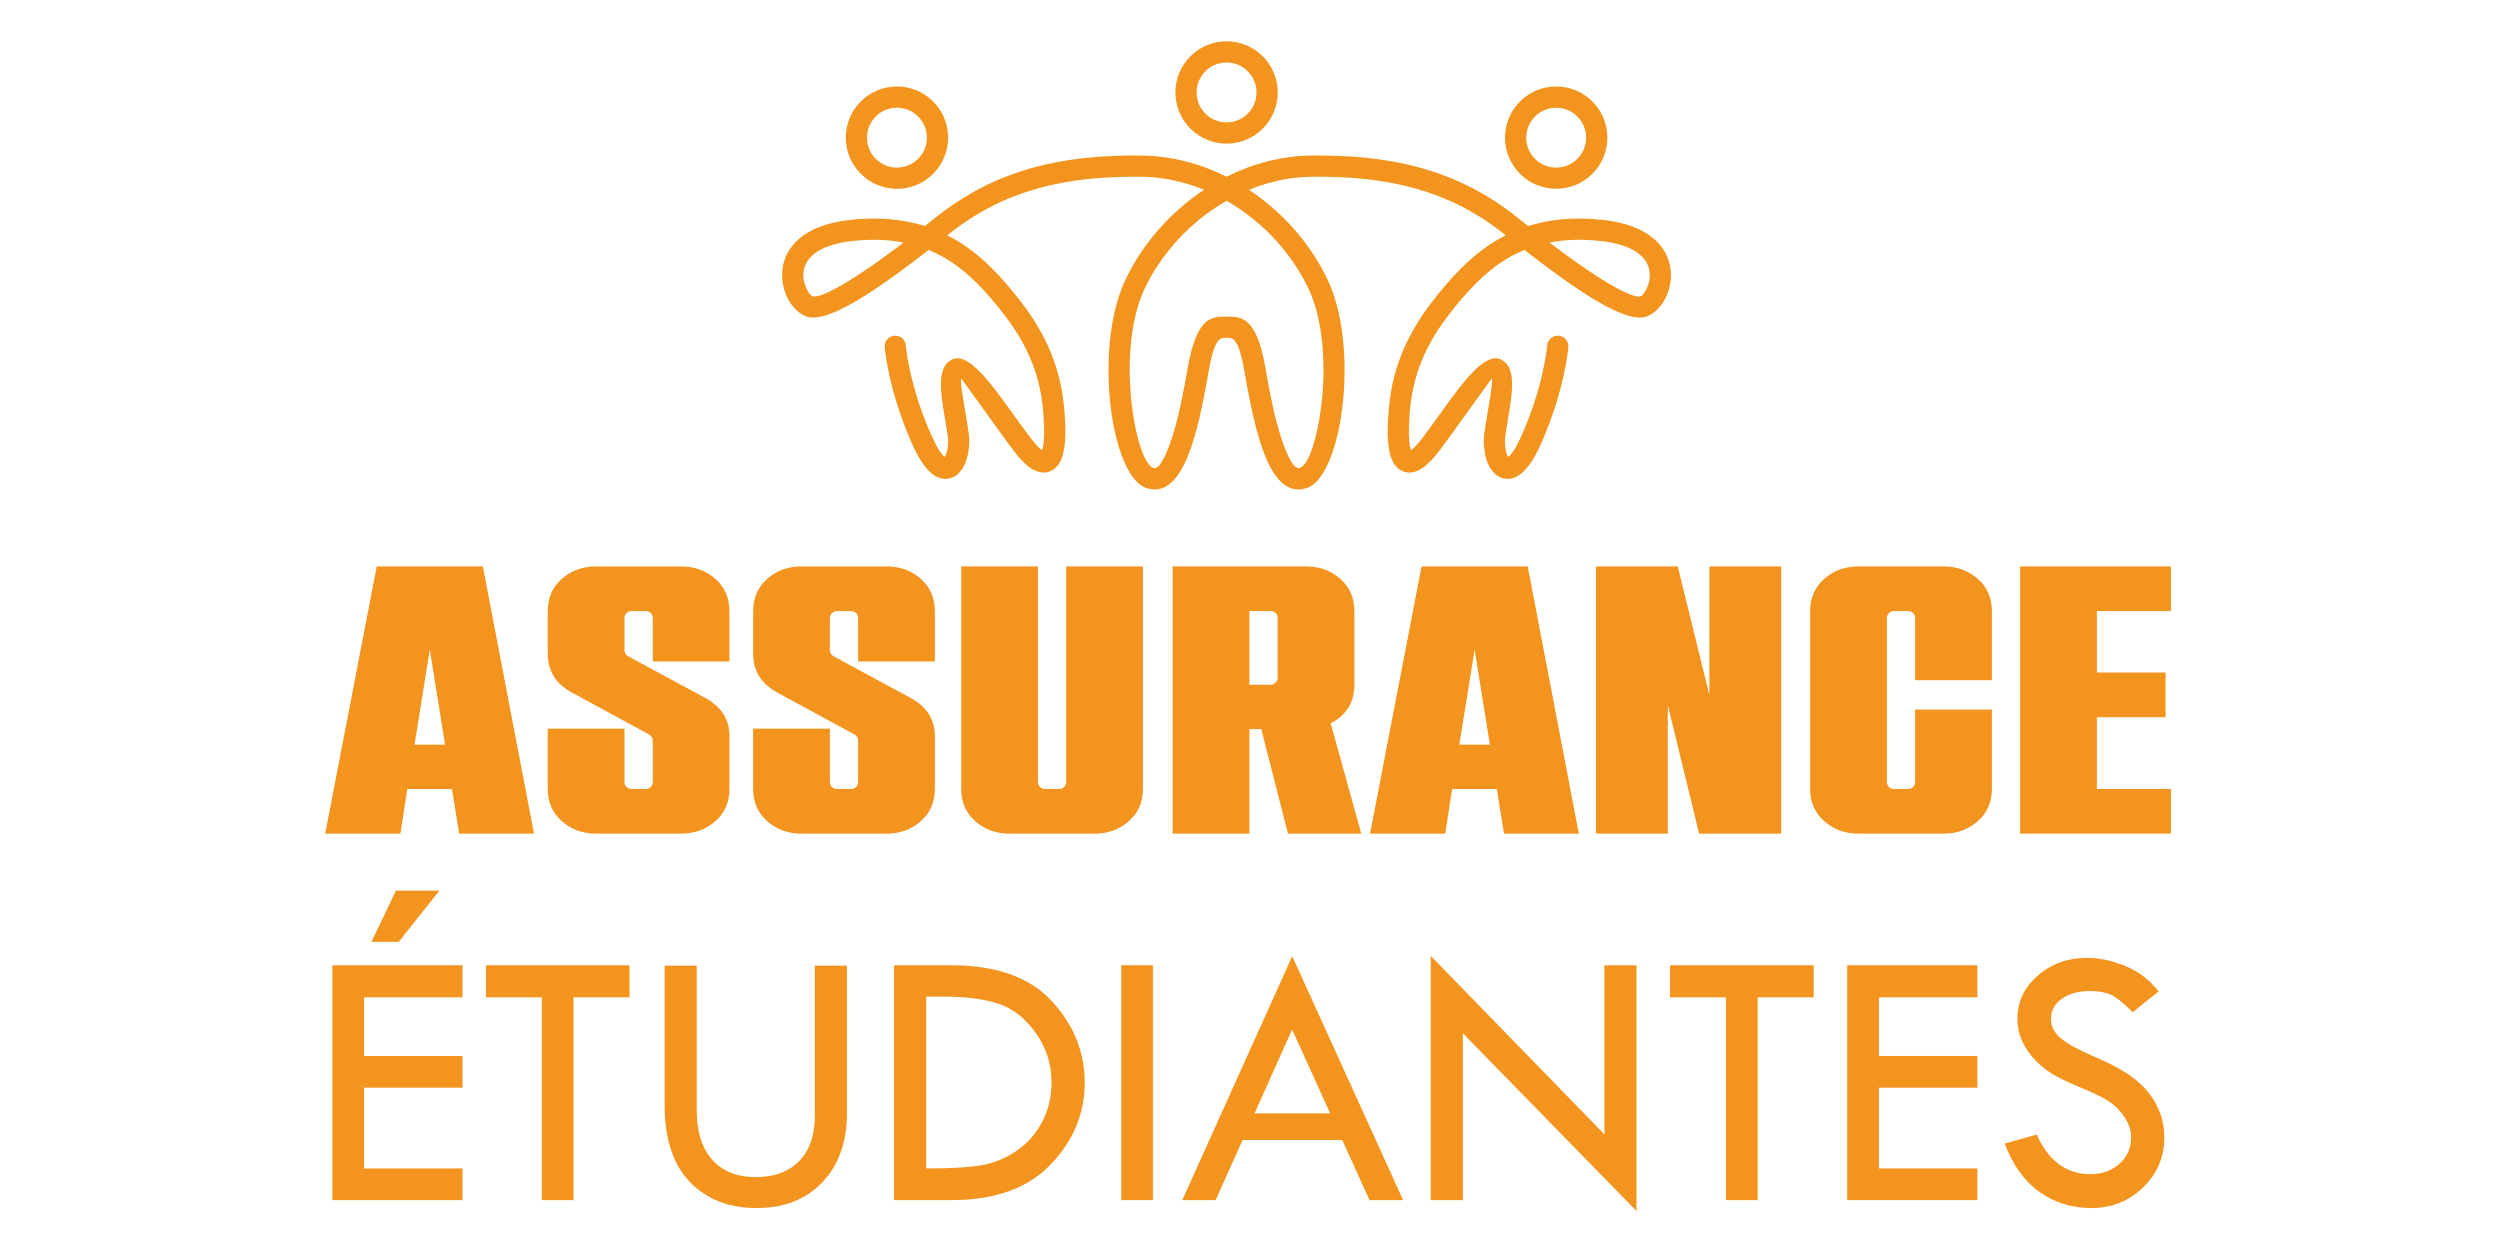
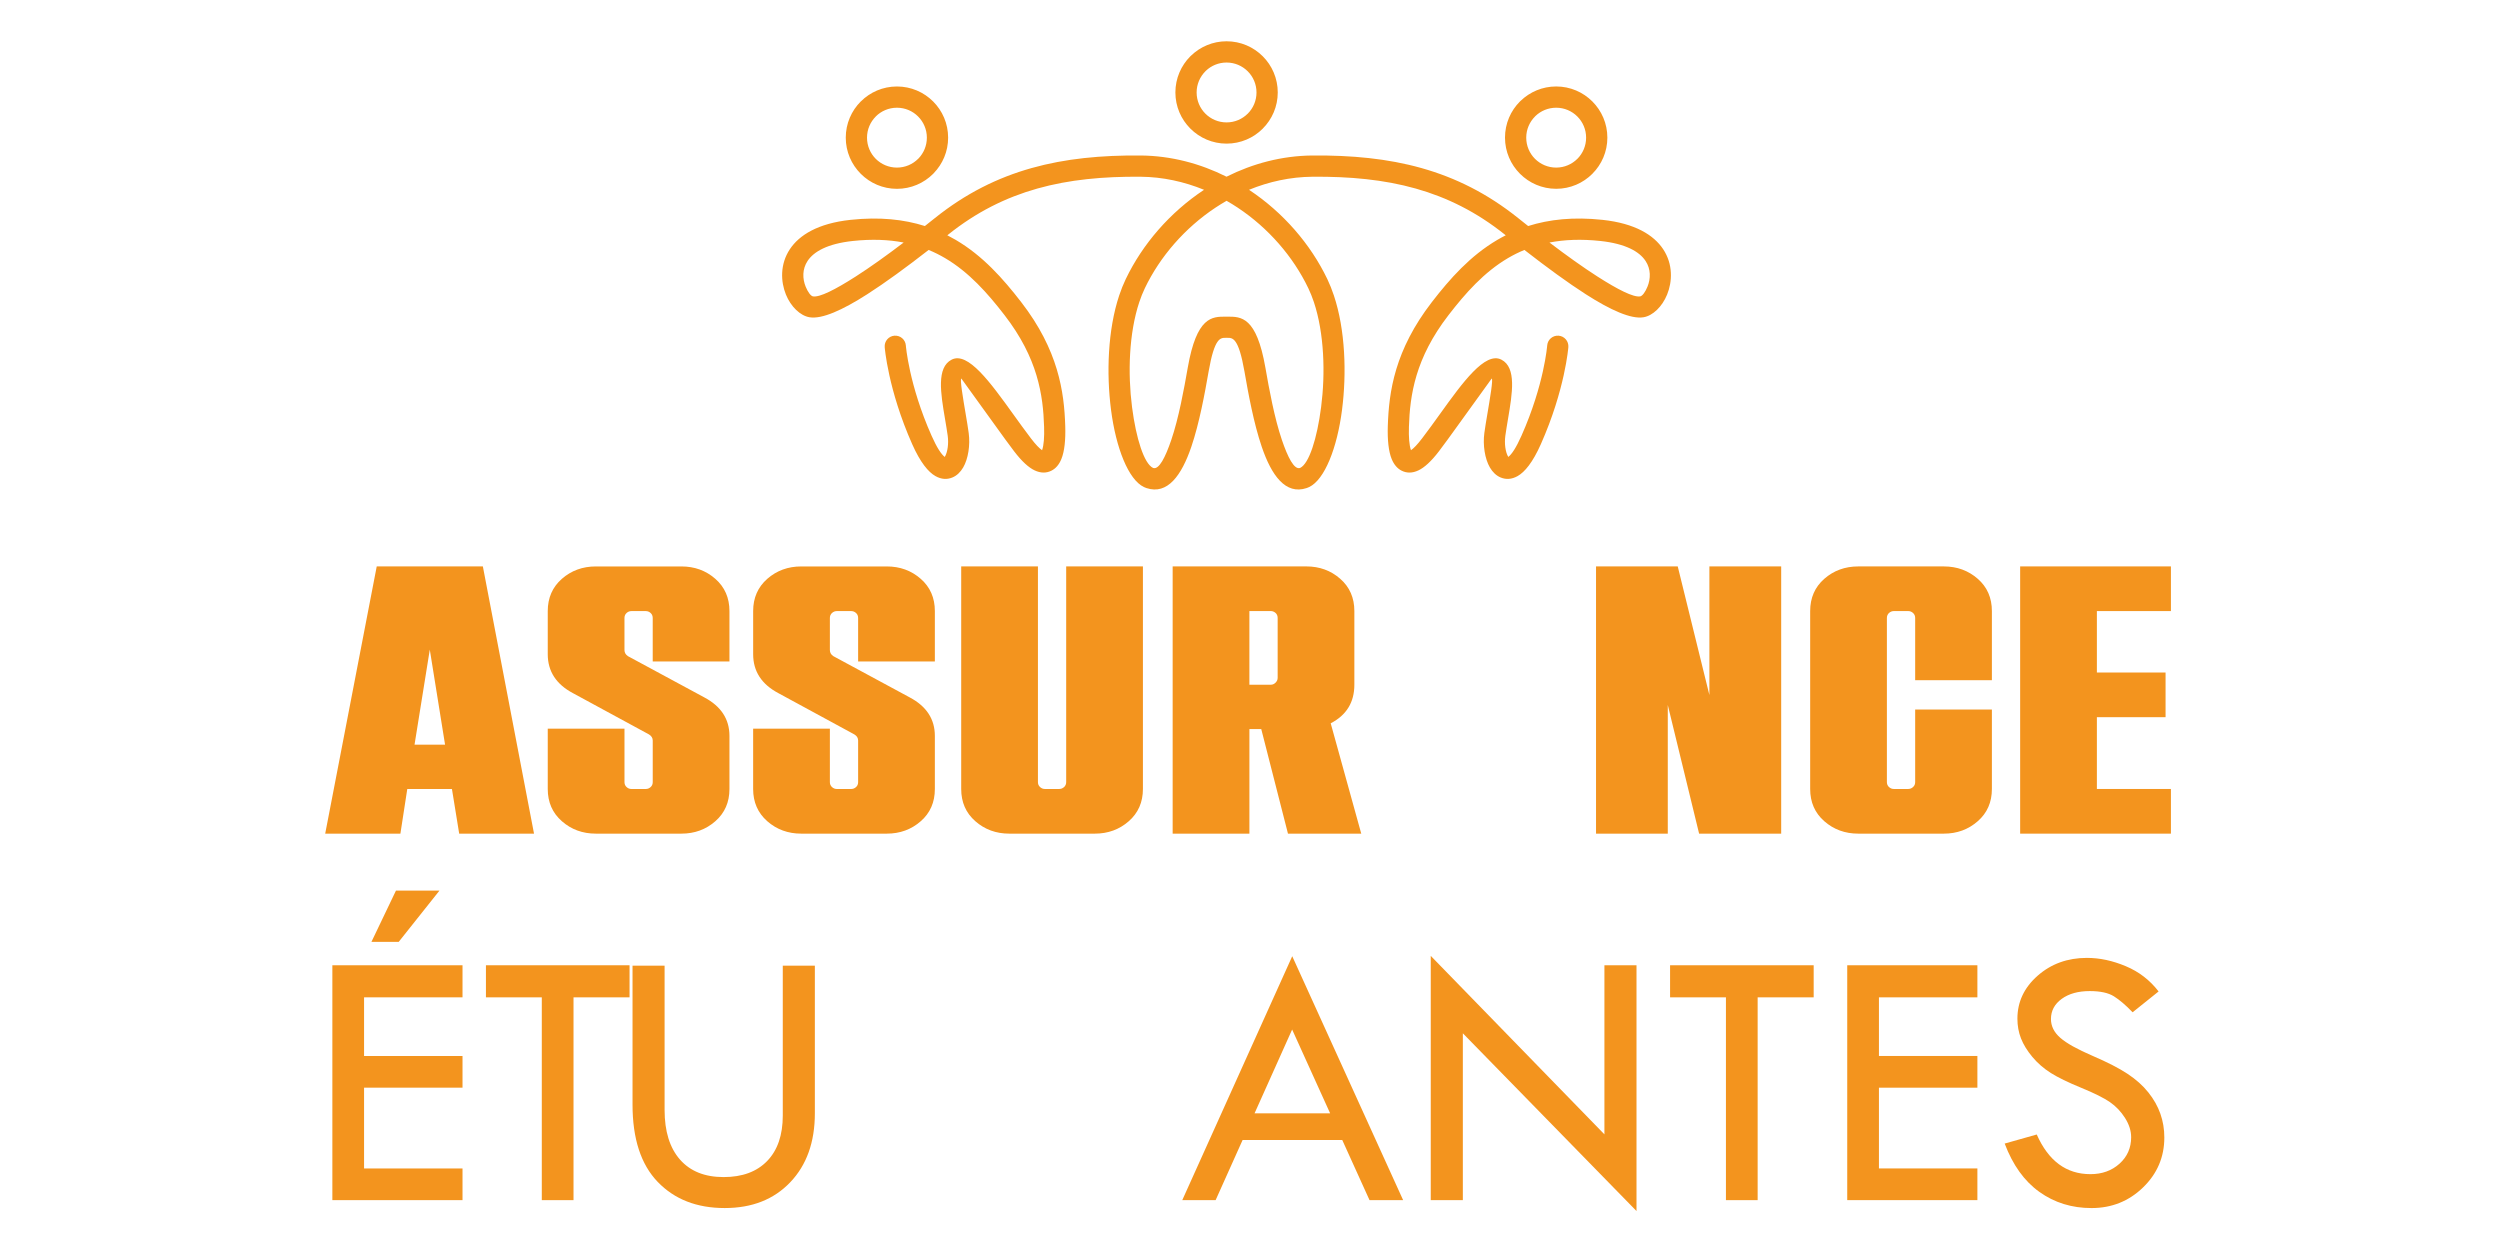
<svg xmlns="http://www.w3.org/2000/svg" version="1.1" baseProfile="tiny" id="Calque_1" x="0px" y="0px" width="160px" height="80px" viewBox="0 0 160 80" xml:space="preserve">
  <path fill="#F3941E" d="M57.405,6.894c-0.53,0-1.011,0.214-1.356,0.56l0.002,0.001c-0.348,0.347-0.562,0.826-0.562,1.355  c0,0.53,0.214,1.01,0.56,1.356c0.346,0.346,0.826,0.56,1.356,0.56c0.528,0,1.009-0.215,1.354-0.561  c0.01-0.01,0.021-0.02,0.031-0.029c0.328-0.344,0.529-0.811,0.529-1.326c0-0.529-0.214-1.008-0.561-1.355  C58.414,7.108,57.934,6.894,57.405,6.894L57.405,6.894z M78.5,20.266h0.053c0.877-0.003,1.861-0.007,2.432,3.261  c0.239,1.373,0.577,3.226,1.058,4.635c0.374,1.099,0.78,1.91,1.156,1.789V29.95l0.012-0.004c0.566-0.271,1.081-1.869,1.341-3.896  c0.277-2.155,0.202-4.718-0.464-6.718c-0.104-0.309-0.222-0.605-0.355-0.884c-0.975-2.035-2.565-3.86-4.519-5.158  c-0.232-0.154-0.471-0.301-0.713-0.439c-0.242,0.139-0.479,0.285-0.712,0.439c-1.954,1.298-3.546,3.123-4.52,5.158  c-0.134,0.279-0.251,0.575-0.354,0.884c-0.667,2-0.742,4.563-0.465,6.718c0.26,2.026,0.775,3.625,1.342,3.896l0.012,0.004v0.001  c0.375,0.121,0.781-0.69,1.156-1.789c0.48-1.409,0.817-3.262,1.057-4.635c0.571-3.268,1.556-3.264,2.432-3.261H78.5L78.5,20.266z   M78.555,21.621H78.5h-0.056h-0.003c-0.335-0.001-0.713-0.003-1.087,2.14c-0.247,1.415-0.596,3.326-1.11,4.837  c-0.621,1.82-1.52,3.088-2.869,2.639l-0.002-0.002l-0.001,0.002c-0.053-0.019-0.108-0.041-0.165-0.068  c-0.986-0.473-1.787-2.491-2.102-4.946c-0.299-2.326-0.211-5.11,0.523-7.314c0.121-0.365,0.261-0.715,0.418-1.043  c1.08-2.255,2.838-4.274,4.992-5.705l0.021-0.014c-1.277-0.522-2.646-0.823-4.054-0.836c-2.394-0.021-4.578,0.182-6.616,0.756  c-2.02,0.569-3.9,1.503-5.703,2.946l-0.057,0.046c0.184,0.094,0.365,0.193,0.541,0.296c1.724,1.014,3.018,2.466,4.188,3.982  c1.187,1.535,1.874,2.965,2.274,4.292c0.398,1.321,0.51,2.534,0.544,3.647c0.027,0.876-0.048,1.618-0.251,2.108  c-0.143,0.348-0.355,0.603-0.643,0.744c-0.321,0.158-0.678,0.159-1.066-0.024c-0.381-0.18-0.817-0.571-1.314-1.223  c-0.356-0.468-0.764-1.032-1.17-1.598c-1.101-1.529-2.202-3.06-2.207-3.058c-0.098,0.051,0.1,1.215,0.293,2.358  c0.064,0.376,0.127,0.751,0.179,1.132c0.104,0.773-0.033,1.652-0.352,2.2c-0.175,0.301-0.409,0.529-0.7,0.647  c-0.332,0.135-0.695,0.122-1.074-0.091c-0.462-0.258-0.974-0.882-1.488-2.039c-1.555-3.499-1.762-6.21-1.762-6.218  c-0.029-0.374,0.25-0.701,0.623-0.73c0.375-0.029,0.701,0.25,0.73,0.624c0.001,0.007,0.191,2.504,1.646,5.777  c0.346,0.778,0.626,1.195,0.845,1.359l0.006-0.01c0.179-0.307,0.249-0.842,0.183-1.341c-0.045-0.323-0.109-0.705-0.174-1.089  c-0.275-1.626-0.556-3.281,0.424-3.786c1.042-0.538,2.485,1.467,3.928,3.472c0.381,0.529,0.763,1.06,1.148,1.566  c0.298,0.39,0.533,0.635,0.713,0.758c0.111-0.315,0.15-0.843,0.129-1.499c-0.031-1.011-0.131-2.11-0.49-3.301  c-0.357-1.185-0.976-2.467-2.047-3.852c-1.085-1.405-2.271-2.743-3.801-3.643c-0.331-0.195-0.681-0.371-1.051-0.523  c-1.438,1.119-2.784,2.102-3.93,2.836c-1.599,1.024-2.9,1.603-3.692,1.473c-0.593-0.097-1.196-0.676-1.512-1.453  c-0.167-0.413-0.264-0.894-0.24-1.392c0.024-0.508,0.173-1.031,0.495-1.515c0.598-0.896,1.783-1.649,3.883-1.875  c1.854-0.199,3.411-0.03,4.755,0.396c0.215-0.169,0.431-0.341,0.648-0.515c1.958-1.567,3.996-2.581,6.181-3.195  c2.166-0.61,4.475-0.827,6.994-0.804c1.938,0.018,3.801,0.514,5.482,1.357c1.682-0.843,3.545-1.339,5.482-1.357  c2.52-0.022,4.828,0.194,6.994,0.804c2.186,0.615,4.223,1.628,6.181,3.195c0.218,0.174,0.434,0.346,0.648,0.515  c1.345-0.426,2.902-0.595,4.755-0.396c2.1,0.226,3.286,0.979,3.883,1.875c0.322,0.484,0.471,1.006,0.495,1.515  c0.024,0.499-0.072,0.979-0.24,1.392c-0.315,0.777-0.919,1.356-1.512,1.453c-0.791,0.13-2.093-0.448-3.692-1.473  c-1.146-0.734-2.491-1.718-3.929-2.836c-0.371,0.152-0.721,0.328-1.053,0.523c-1.528,0.9-2.715,2.237-3.8,3.643  c-1.071,1.386-1.688,2.667-2.046,3.852c-0.36,1.19-0.46,2.29-0.491,3.301c-0.021,0.656,0.019,1.184,0.13,1.499  c0.179-0.123,0.414-0.368,0.712-0.758c0.387-0.507,0.768-1.037,1.149-1.566c1.441-2.005,2.885-4.01,3.927-3.472  c0.979,0.505,0.699,2.16,0.424,3.786c-0.064,0.384-0.129,0.766-0.173,1.089c-0.067,0.499,0.004,1.034,0.183,1.341l0.005,0.01  c0.219-0.164,0.5-0.581,0.846-1.359c1.455-3.273,1.645-5.771,1.646-5.777c0.029-0.374,0.356-0.653,0.73-0.624  c0.373,0.029,0.652,0.356,0.624,0.73c-0.001,0.008-0.208,2.719-1.763,6.218c-0.515,1.157-1.026,1.781-1.488,2.039  c-0.379,0.212-0.741,0.227-1.074,0.091c-0.291-0.118-0.525-0.347-0.699-0.647c-0.319-0.548-0.457-1.427-0.353-2.2  c0.052-0.381,0.115-0.756,0.179-1.132c0.193-1.144,0.391-2.308,0.293-2.358c-0.005-0.002-1.106,1.528-2.207,3.058  c-0.406,0.565-0.813,1.13-1.17,1.598c-0.497,0.651-0.934,1.043-1.313,1.223c-0.39,0.184-0.745,0.183-1.067,0.024  c-0.287-0.142-0.499-0.396-0.643-0.744c-0.202-0.49-0.278-1.232-0.251-2.108c0.035-1.113,0.146-2.326,0.544-3.647  c0.401-1.327,1.089-2.757,2.274-4.292c1.172-1.517,2.465-2.968,4.188-3.982c0.177-0.104,0.357-0.203,0.542-0.296l-0.058-0.046  c-1.803-1.443-3.684-2.377-5.702-2.946c-2.038-0.574-4.224-0.777-6.616-0.756c-1.409,0.013-2.777,0.313-4.054,0.836l0.021,0.014  c2.155,1.431,3.912,3.45,4.993,5.705c0.156,0.329,0.296,0.679,0.417,1.043c0.735,2.204,0.822,4.988,0.523,7.314  c-0.315,2.455-1.114,4.474-2.101,4.946c-0.058,0.027-0.112,0.05-0.166,0.068v-0.002l-0.002,0.002  c-1.35,0.449-2.249-0.818-2.869-2.639c-0.516-1.511-0.864-3.422-1.11-4.837c-0.375-2.143-0.752-2.141-1.088-2.14H78.555  L78.555,21.621z M54.773,17.692c0.916-0.587,1.954-1.33,3.061-2.17c-0.953-0.185-2.027-0.231-3.251-0.1  c-1.63,0.175-2.5,0.682-2.895,1.274c-0.177,0.266-0.259,0.553-0.272,0.83c-0.014,0.288,0.045,0.571,0.145,0.818  c0.143,0.353,0.331,0.602,0.471,0.625C52.457,19.039,53.445,18.543,54.773,17.692L54.773,17.692z M99.166,15.522  c1.107,0.84,2.146,1.583,3.062,2.17c1.328,0.851,2.316,1.346,2.742,1.277c0.139-0.023,0.327-0.272,0.47-0.625  c0.101-0.247,0.158-0.531,0.145-0.818c-0.013-0.277-0.095-0.564-0.272-0.83c-0.395-0.592-1.264-1.099-2.895-1.274  C101.193,15.291,100.119,15.337,99.166,15.522L99.166,15.522z M99.596,5.534c0.904,0,1.723,0.367,2.315,0.959s0.96,1.412,0.96,2.316  c0,0.902-0.367,1.721-0.96,2.313l-0.001,0.001l0.001,0.001c-0.593,0.592-1.411,0.959-2.315,0.959c-0.902,0-1.722-0.367-2.314-0.959  l-0.003-0.003c-0.593-0.593-0.959-1.411-0.959-2.313c0-0.905,0.366-1.724,0.959-2.316c0.015-0.014,0.028-0.026,0.043-0.039  C97.91,5.885,98.712,5.534,99.596,5.534L99.596,5.534z M100.95,7.455c-0.347-0.347-0.826-0.561-1.354-0.561  c-0.516,0-0.983,0.202-1.327,0.531c-0.009,0.01-0.019,0.02-0.028,0.03c-0.347,0.347-0.562,0.826-0.562,1.355  c0,0.53,0.215,1.01,0.561,1.356c0.347,0.346,0.826,0.56,1.356,0.56c0.528,0,1.008-0.215,1.354-0.561l0.001,0.001  c0.346-0.346,0.56-0.826,0.56-1.356C101.511,8.281,101.297,7.802,100.95,7.455L100.95,7.455z M78.5,2.642  c0.904,0,1.725,0.367,2.316,0.959c0.593,0.593,0.96,1.412,0.96,2.316c0,0.903-0.367,1.721-0.96,2.314l-0.001,0.001l0.001,0.001  c-0.592,0.593-1.412,0.959-2.316,0.959c-0.902,0-1.721-0.367-2.313-0.959l-0.003-0.002c-0.593-0.593-0.959-1.411-0.959-2.314  c0-0.904,0.367-1.724,0.959-2.316c0.014-0.013,0.027-0.026,0.042-0.038C76.815,2.993,77.617,2.642,78.5,2.642L78.5,2.642z   M79.855,4.563c-0.348-0.347-0.826-0.561-1.355-0.561c-0.516,0-0.982,0.202-1.326,0.531c-0.01,0.01-0.02,0.021-0.029,0.03  c-0.346,0.347-0.561,0.826-0.561,1.355c0,0.53,0.215,1.01,0.561,1.356c0.346,0.346,0.825,0.56,1.355,0.56  c0.529,0,1.008-0.214,1.355-0.561l0.001,0.001c0.346-0.347,0.56-0.826,0.56-1.356C80.416,5.388,80.202,4.909,79.855,4.563  L79.855,4.563z M55.092,6.494c0.592-0.593,1.41-0.959,2.313-0.959c0.904,0,1.724,0.367,2.316,0.959s0.959,1.412,0.959,2.316  c0,0.883-0.351,1.685-0.921,2.274c-0.012,0.014-0.025,0.028-0.038,0.042c-0.593,0.592-1.412,0.959-2.316,0.959  c-0.903,0-1.722-0.367-2.313-0.959l-0.003-0.003c-0.593-0.593-0.96-1.411-0.96-2.313c0-0.905,0.367-1.724,0.96-2.316l0.001,0.001  L55.092,6.494L55.092,6.494z" />
  <g>
    <path fill="#F3941E" d="M34.177,53.353h-4.789l-0.464-2.858h-2.858l-0.44,2.858h-4.813l3.298-17.103h6.792L34.177,53.353z    M28.484,47.66l-0.977-6.084L26.53,47.66H28.484z" />
    <path fill="#F3941E" d="M43.607,53.353h-5.473c-0.847,0-1.572-0.266-2.174-0.795c-0.603-0.528-0.904-1.217-0.904-2.063v-3.86h4.911   v3.421c0,0.131,0.045,0.235,0.135,0.316c0.089,0.082,0.19,0.123,0.305,0.123h0.928c0.115,0,0.216-0.041,0.306-0.123   c0.089-0.081,0.134-0.186,0.134-0.316v-2.664c0-0.162-0.082-0.293-0.244-0.391l-4.862-2.639c-1.075-0.57-1.613-1.4-1.613-2.492   v-2.76c0-0.848,0.302-1.536,0.904-2.065c0.603-0.528,1.328-0.793,2.174-0.793h5.473c0.848,0,1.572,0.265,2.174,0.793   c0.603,0.529,0.904,1.218,0.904,2.065v3.224h-4.911v-2.784c0-0.13-0.045-0.236-0.134-0.318c-0.09-0.082-0.191-0.122-0.306-0.122   h-0.928c-0.115,0-0.216,0.041-0.305,0.122c-0.09,0.082-0.135,0.188-0.135,0.318v2.053c0,0.162,0.074,0.292,0.22,0.39l4.887,2.639   c1.075,0.57,1.612,1.393,1.612,2.468v3.396c0,0.847-0.302,1.535-0.904,2.063C45.179,53.087,44.455,53.353,43.607,53.353z" />
    <path fill="#F3941E" d="M56.752,53.353h-5.473c-0.845,0-1.571-0.266-2.174-0.795c-0.601-0.528-0.904-1.217-0.904-2.063v-3.86h4.911   v3.421c0,0.131,0.046,0.235,0.135,0.316c0.089,0.082,0.192,0.123,0.305,0.123h0.928c0.115,0,0.216-0.041,0.307-0.123   c0.089-0.081,0.133-0.186,0.133-0.316v-2.664c0-0.162-0.081-0.293-0.244-0.391l-4.86-2.639c-1.076-0.57-1.614-1.4-1.614-2.492   v-2.76c0-0.848,0.303-1.536,0.904-2.065c0.604-0.528,1.329-0.793,2.174-0.793h5.473c0.847,0,1.573,0.265,2.174,0.793   c0.604,0.529,0.904,1.218,0.904,2.065v3.224h-4.911v-2.784c0-0.13-0.043-0.236-0.133-0.318c-0.091-0.082-0.192-0.122-0.307-0.122   h-0.928c-0.113,0-0.216,0.041-0.305,0.122c-0.089,0.082-0.135,0.188-0.135,0.318v2.053c0,0.162,0.074,0.292,0.22,0.39l4.887,2.639   c1.077,0.57,1.612,1.393,1.612,2.468v3.396c0,0.847-0.3,1.535-0.904,2.063C58.325,53.087,57.599,53.353,56.752,53.353z" />
    <path fill="#F3941E" d="M70.068,53.353h-5.473c-0.847,0-1.573-0.266-2.174-0.795c-0.604-0.528-0.904-1.217-0.904-2.063V36.25h4.911   v13.805c0,0.131,0.043,0.235,0.135,0.316c0.089,0.082,0.19,0.123,0.305,0.123h0.928c0.113,0,0.216-0.041,0.305-0.123   c0.089-0.081,0.135-0.186,0.135-0.316V36.25h4.911v14.244c0,0.847-0.303,1.535-0.904,2.063   C71.639,53.087,70.915,53.353,70.068,53.353z" />
    <path fill="#F3941E" d="M87.12,53.353h-4.69l-1.71-6.694h-0.758v6.694H75.05V36.25h8.551c0.848,0,1.573,0.265,2.174,0.793   c0.604,0.529,0.904,1.218,0.904,2.065v4.714c0,1.124-0.505,1.948-1.514,2.469L87.12,53.353z M81.329,43.823   c0.115,0,0.216-0.043,0.308-0.134c0.089-0.089,0.133-0.19,0.133-0.306v-3.835c0-0.13-0.044-0.236-0.133-0.318   c-0.092-0.082-0.192-0.122-0.308-0.122h-1.368v4.714H81.329z" />
-     <path fill="#F3941E" d="M101.046,53.353h-4.789l-0.464-2.858h-2.858l-0.439,2.858h-4.813L90.98,36.25h6.793L101.046,53.353z    M95.354,47.66l-0.977-6.084l-0.979,6.084H95.354z" />
    <path fill="#F3941E" d="M113.996,53.353h-5.253l-2.005-8.233v8.233h-4.592V36.25h5.229l2.026,8.233V36.25h4.595V53.353z" />
    <path fill="#F3941E" d="M124.403,53.353h-5.473c-0.848,0-1.573-0.266-2.175-0.795c-0.604-0.528-0.904-1.217-0.904-2.063V39.109   c0-0.848,0.301-1.536,0.904-2.065c0.602-0.528,1.327-0.793,2.175-0.793h5.473c0.848,0,1.57,0.265,2.174,0.793   c0.604,0.529,0.904,1.218,0.904,2.065v4.422h-4.91v-3.982c0-0.13-0.046-0.236-0.136-0.318c-0.089-0.082-0.191-0.122-0.305-0.122   h-0.928c-0.116,0-0.216,0.041-0.306,0.122c-0.089,0.082-0.135,0.188-0.135,0.318v10.506c0,0.131,0.046,0.235,0.135,0.316   c0.09,0.082,0.189,0.123,0.306,0.123h0.928c0.113,0,0.216-0.041,0.305-0.123c0.09-0.081,0.136-0.186,0.136-0.316v-4.643h4.91v5.082   c0,0.847-0.301,1.535-0.904,2.063C125.974,53.087,125.251,53.353,124.403,53.353z" />
    <path fill="#F3941E" d="M138.939,53.353h-9.649V36.25h9.649v2.859H134.2v3.932h4.396V45.9H134.2v4.594h4.739V53.353z" />
  </g>
  <g>
    <path fill="#F3941E" d="M21.271,61.777h8.33v2.053h-6.301v3.752h6.301v2.03h-6.301v5.168h6.301v2.028h-8.33V61.777z M23.772,60.279   l1.57-3.281h2.784l-2.608,3.281H23.772z" />
    <path fill="#F3941E" d="M31.101,61.777h9.19v2.053h-3.586v12.979h-2.03V63.83h-3.575V61.777z" />
-     <path fill="#F3941E" d="M42.534,61.801h2.053v9.238c0,1.368,0.329,2.427,0.986,3.175c0.657,0.747,1.586,1.119,2.79,1.119   c1.196,0,2.126-0.343,2.791-1.031c0.664-0.688,0.997-1.658,0.997-2.908v-9.593h2.053v9.451c0,1.84-0.525,3.312-1.575,4.412   c-1.05,1.102-2.449,1.651-4.195,1.651c-1.786,0-3.215-0.558-4.289-1.675c-1.074-1.116-1.61-2.765-1.61-4.943V61.801z" />
-     <path fill="#F3941E" d="M57.222,61.777h3.646c2.887,0,5.034,0.763,6.442,2.288c1.409,1.527,2.112,3.269,2.112,5.228   c0,1.975-0.728,3.72-2.183,5.238c-1.455,1.519-3.571,2.277-6.348,2.277h-3.67V61.777z M59.276,63.782V74.78h0.118   c1.526,0,2.674-0.07,3.445-0.207c0.771-0.138,1.502-0.438,2.195-0.902c0.692-0.464,1.242-1.08,1.652-1.848   c0.408-0.767,0.613-1.609,0.613-2.53c0-1.155-0.326-2.202-0.979-3.139c-0.652-0.937-1.434-1.565-2.342-1.889   c-0.908-0.322-2.129-0.483-3.663-0.483H59.276z" />
-     <path fill="#F3941E" d="M71.758,61.777h2.029v15.031h-2.029V61.777z" />
+     <path fill="#F3941E" d="M42.534,61.801v9.238c0,1.368,0.329,2.427,0.986,3.175c0.657,0.747,1.586,1.119,2.79,1.119   c1.196,0,2.126-0.343,2.791-1.031c0.664-0.688,0.997-1.658,0.997-2.908v-9.593h2.053v9.451c0,1.84-0.525,3.312-1.575,4.412   c-1.05,1.102-2.449,1.651-4.195,1.651c-1.786,0-3.215-0.558-4.289-1.675c-1.074-1.116-1.61-2.765-1.61-4.943V61.801z" />
    <path fill="#F3941E" d="M82.703,61.198l7.097,15.61h-2.151l-1.744-3.846h-6.379L77.8,76.809h-2.135L82.703,61.198z M82.697,65.89   l-2.405,5.362h4.836L82.697,65.89z" />
    <path fill="#F3941E" d="M91.568,61.176l11.115,11.423V61.777h2.053v15.729L93.622,66.131v10.678h-2.054V61.176z" />
    <path fill="#F3941E" d="M106.885,61.777h9.19v2.053h-3.586v12.979h-2.029V63.83h-3.575V61.777z" />
    <path fill="#F3941E" d="M118.223,61.777h8.33v2.053h-6.301v3.752h6.301v2.03h-6.301v5.168h6.301v2.028h-8.33V61.777z" />
    <path fill="#F3941E" d="M138.15,63.453l-1.663,1.333c-0.439-0.457-0.838-0.797-1.195-1.021s-0.872-0.336-1.548-0.336   c-0.737,0-1.337,0.166-1.795,0.499c-0.459,0.334-0.688,0.764-0.688,1.289c0,0.455,0.2,0.857,0.601,1.206   c0.401,0.349,1.084,0.73,2.051,1.146c0.965,0.415,1.717,0.802,2.255,1.159s0.979,0.752,1.325,1.186   c0.346,0.431,0.603,0.888,0.771,1.367c0.169,0.479,0.253,0.985,0.253,1.521c0,1.249-0.454,2.314-1.363,3.195   c-0.908,0.88-2.007,1.319-3.297,1.319c-1.26,0-2.37-0.344-3.333-1.032c-0.965-0.688-1.705-1.72-2.225-3.096l2.053-0.58   c0.748,1.692,1.892,2.538,3.434,2.538c0.748,0,1.368-0.224,1.864-0.671c0.495-0.446,0.744-1.012,0.744-1.693   c0-0.409-0.131-0.818-0.391-1.23c-0.26-0.411-0.582-0.75-0.968-1.017s-1-0.573-1.841-0.918c-0.843-0.345-1.49-0.662-1.943-0.947   c-0.454-0.288-0.848-0.63-1.179-1.026s-0.574-0.792-0.729-1.186c-0.153-0.393-0.229-0.813-0.229-1.261   c0-1.076,0.433-1.995,1.298-2.754c0.864-0.759,1.915-1.138,3.15-1.138c0.817,0,1.647,0.177,2.488,0.532   C136.893,62.189,137.593,62.729,138.15,63.453z" />
  </g>
</svg>